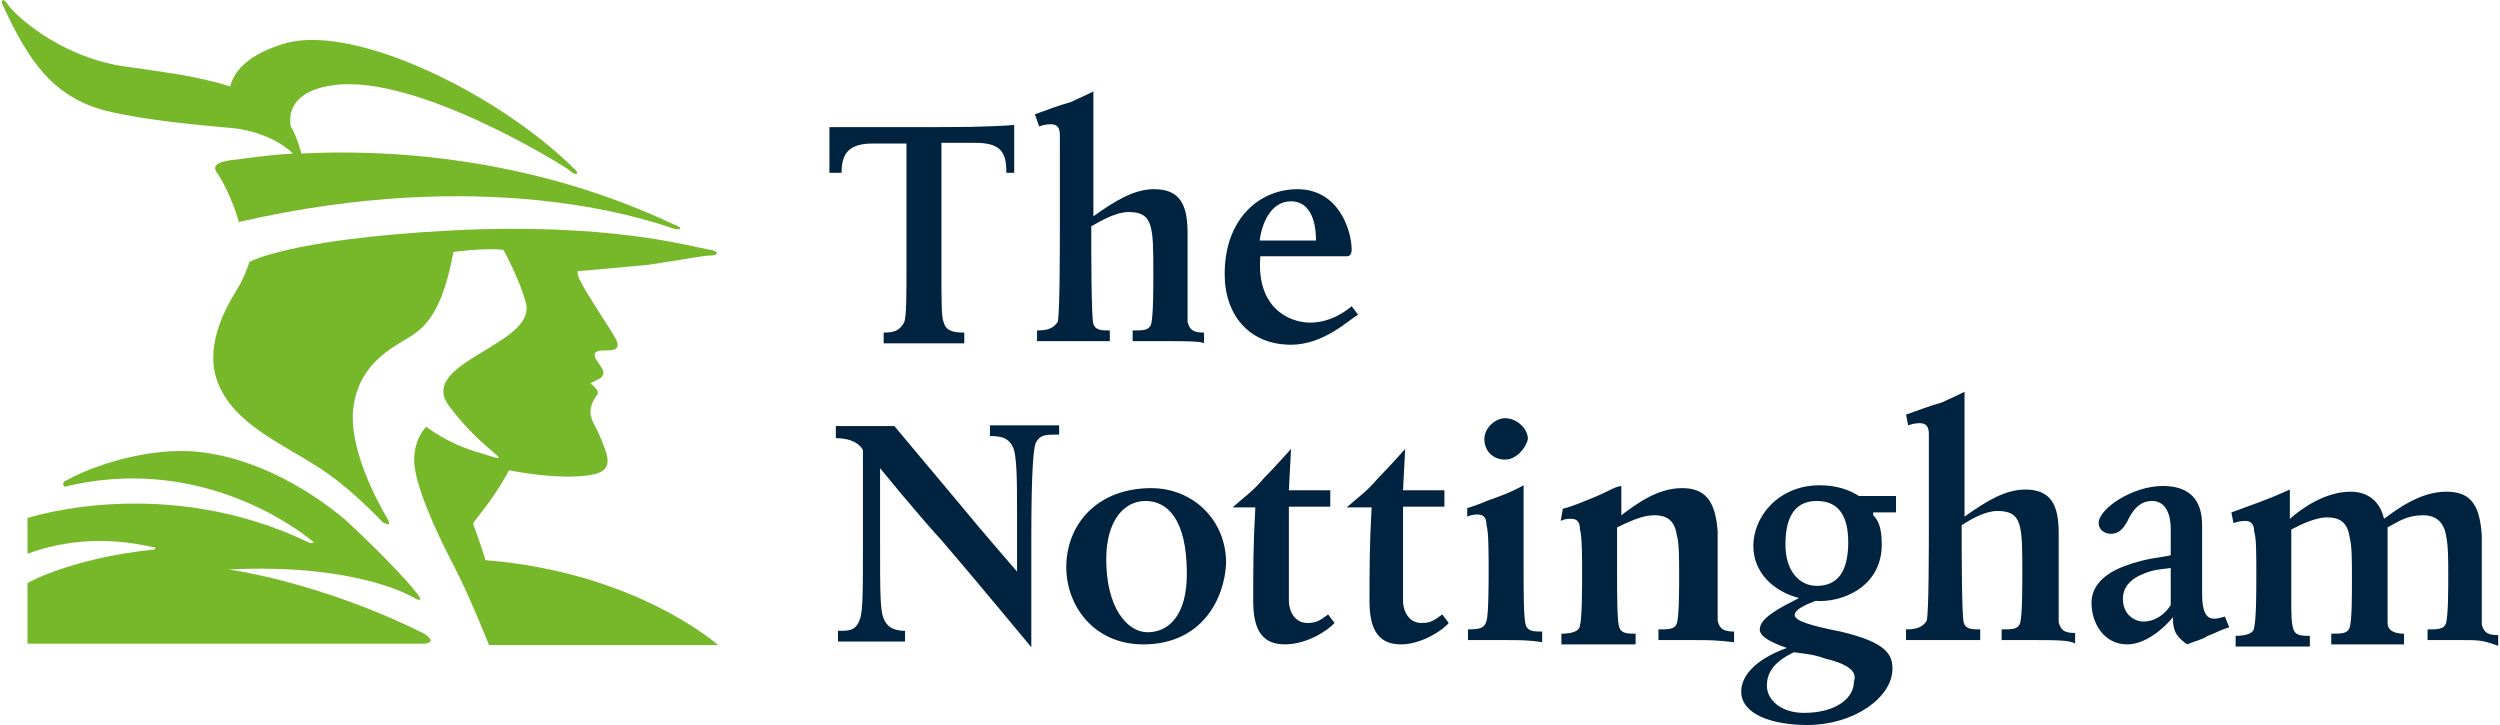
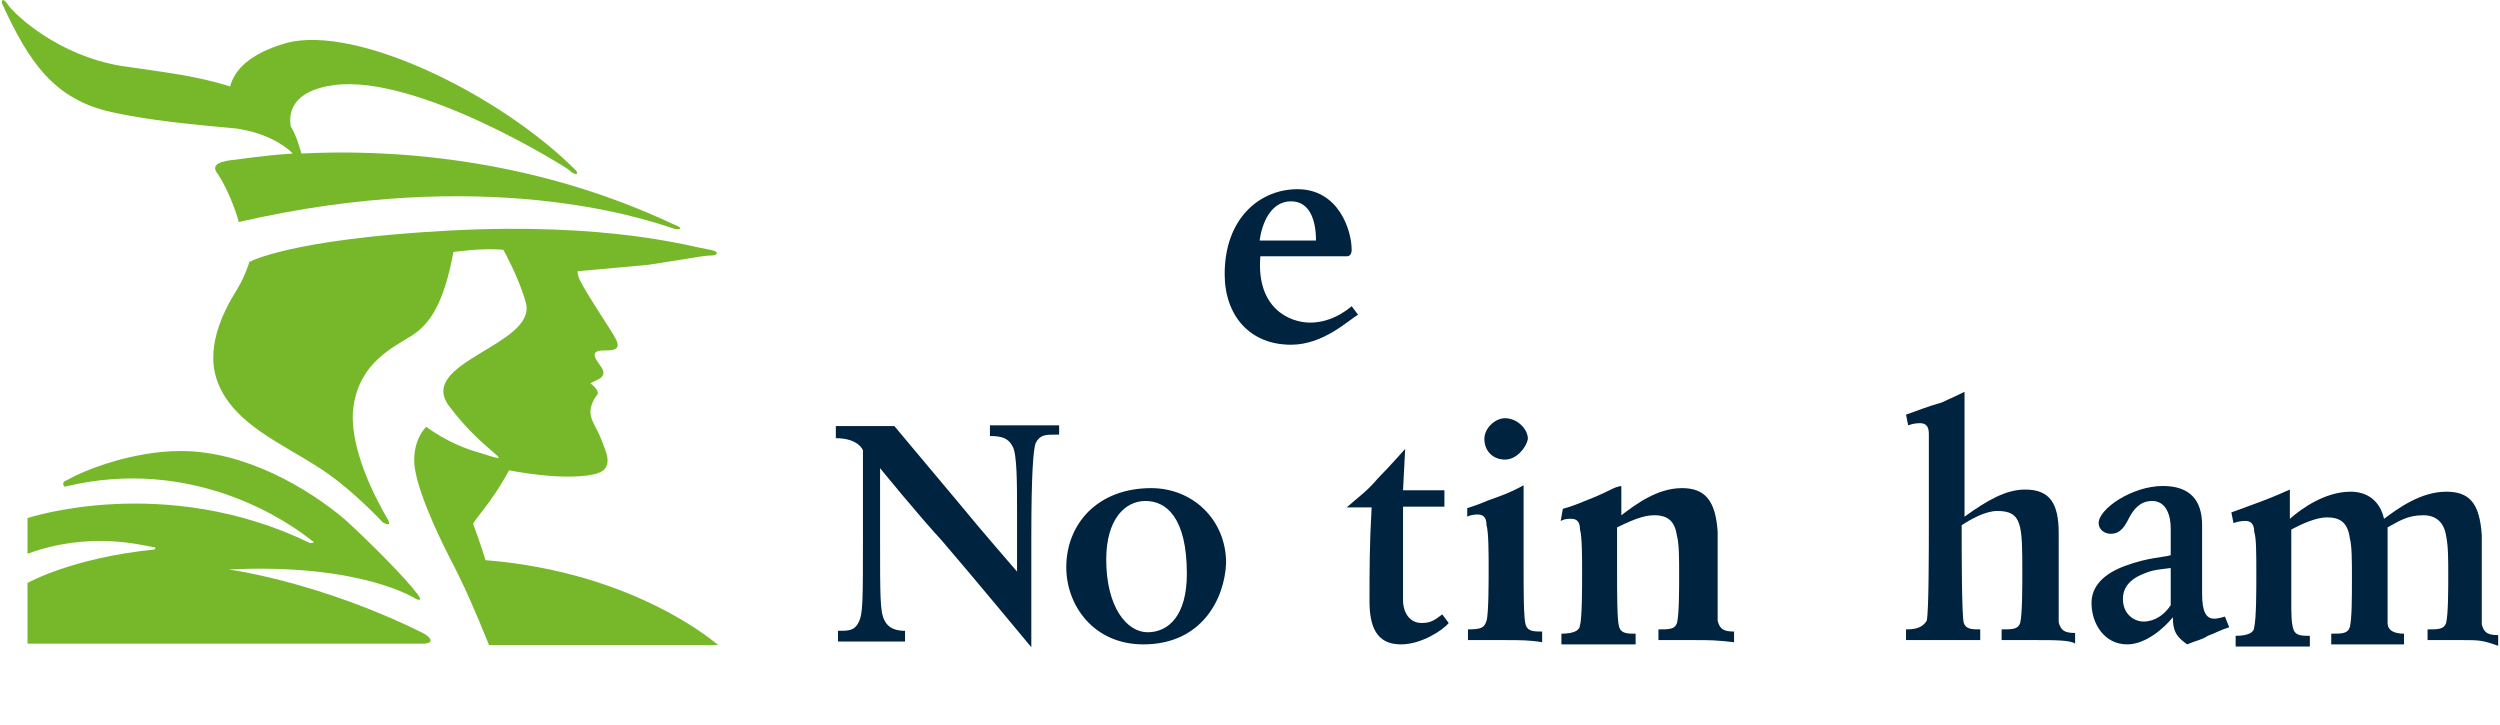
<svg xmlns="http://www.w3.org/2000/svg" height="170.294" viewBox="0 0 699.8 203.236" width="587.22">
  <g transform="translate(-150.1 -228.364)">
    <path d="m180.9 259.8c11 2.4 22.2 3.4 35 4.6 8.2 1.2 13.4 4.6 15.8 7-9.4.6-15.8 1.8-17 1.8-4.6.6-5.8 1.8-4 4 3.4 5.2 5.8 12.8 5.8 13.4 68.8-15.8 113-1.2 121.8 1.8 1.8.6 3.4 0 0-1.2-40.8-19.2-81-21-104.2-19.8-.6-1.8-1.2-4.6-3-7.6-.6-3.4 0-10 12.2-11.6 23.4-3 64.6 22.8 65.8 23.8 1.8 1.8 3 1.2 1.8 0-21-21-61.2-40.8-81-35.6-10.4 3-14.6 7.6-15.8 12.2-9.4-3-18.6-4-30.8-5.8-17.4-3-29.2-14-31.4-17-1.2-1.8-1.8-1.8-1.8-.6 7.6 16.6 14.6 27 30.8 30.6m168 40.2c1.8 0 3-1.2-1.2-1.8-4-.6-27.4-7.6-72.2-5.2s-56 8.8-56 8.8-1.2 4-3.4 7.6c-4 6.4-9.4 17-5.2 26.8 4.6 11 17.4 16.4 27.4 22.8 9.4 5.8 18.6 15.8 18.6 15.8s3 1.8 1.2-1.2c-3.4-5.8-11-20.4-9.4-31.4 1.8-12.2 11-16.4 16.4-19.8 4.6-3 8.8-8.2 11.6-23.4 0 0 8.2-1.2 14-.6 0 0 4.6 8.2 6.4 15.2 2.4 11.6-30.8 16.4-21.6 28.6 10.4 14 21 17 7.6 12.8-8.2-2.4-14-7-14-7s-3.4 3-3.4 9.4 5.8 19.2 10 27.4c4 7.6 7 14.6 11 24.4h64.2s-22.8-20.4-65.2-23.8c0 0-1.2-4-3.4-10-.6-.6 4.6-5.2 10-15.2 0 0 14.6 3 23.4 1.2 7-1.2 3.4-7 2.4-10-1.2-3-3-5.2-3-7.6 0-1.8 1.2-4 1.8-4.6 1.2-1.2-1.8-3.4-1.8-3.4s1.2-.6 2.4-1.2 1.8-1.8.6-3.4c-1.2-1.8-1.8-2.4-1.8-3.4 0-1.2 1.8-1.2 3.4-1.2 2.4 0 4-.6 2.4-3.4-1.2-2.4-7.6-11.6-10-16.4-.6-1.2-.6-2.4-.6-2.4s7-.6 19.8-1.8c13.4-2 15.2-2.6 17.6-2.6m-80.4 106c-29.2-14.6-54.8-18-54.8-18 37.2-1.8 52.4 8.2 52.4 8.2s2.4 1.2.6-1.2c-3.4-4.6-13.4-14.6-20.4-21-10.4-8.8-28-19.2-46-19.2-13.4 0-26.8 5.2-32 8.2-1.8.6-.6 1.8-.6 1.8 36.2-8.8 63 10 69.4 15.2 1.2.6-.6.6-.6.6-40.8-19.8-79.2-7-79.2-7v10c17.4-6.4 32-2.4 35.6-1.8.6 0 0 .6 0 .6-23.4 2.4-35.6 9.4-35.6 9.4v17h111.4c3.2-.4.8-2.2-.2-2.8" fill="#76b82a" />
    <g fill="#002340">
-       <path d="m431.7 276.6c0-5.8-1.8-8.2-8.8-8.2h-9.4v35c0 9.4 0 14 .6 15.2.6 2.4 2.4 3 5.8 3v3s-7 0-11.6 0-11 0-11 0v-3c3 0 4.6-.6 5.8-3 .6-1.8.6-7.6.6-15.2v-34.8h-9.4c-6.4 0-8.8 2.4-8.8 8.2h-3.4c0-1.8 0-4 0-5.8v-7h12.2 14.6c8.8 0 17 0 25-.6v3.4 10h-2.2z" />
-       <path d="m477.1 324c-4 0-8.2 0-10 0v-3c3 0 4.6 0 5.2-1.8.6-2.4.6-10 .6-14 0-13.4 0-17.4-7-17.4-3.4 0-7.6 2.4-10.4 4 0 7 0 25.6.6 27.4s2.4 1.8 4.6 1.8v3c-.6 0-6.4 0-10.4 0-3.4 0-9.4 0-10 0v-3c3 0 4.6-.6 5.8-2.4.6-2.4.6-19.8.6-28.6 0-19.2 0-23.4 0-23.8 0-1.8-.6-3-2.4-3-.6 0-1.8 0-3.4.6l-1.2-3.4c3.4-1.2 6.4-2.4 10-3.4 4-1.8 6.4-3 6.4-3v35c6.4-4.6 11.6-7.6 17-7.6 7 0 9.4 4 9.4 12.2v14.6 10.4c.6 2.4 1.8 3 4.6 3v3c-.6-.6-6-.6-10-.6" />
      <path d="m511.5 284.8c-5.8 0-8.2 6.4-8.8 11h15.8c0-5.8-1.8-11-7-11m0 40.2c-11.6 0-18.6-8.2-18.6-19.8 0-15.8 10-23.8 20.4-23.8 11.6 0 15.2 11.6 15.2 17 0 1.8-1.2 1.8-1.2 1.8h-24.4c-1.2 14.6 8.2 18.6 14 18.6 3.4 0 7.6-1.2 11.6-4.6l1.8 2.4c-2.6 1.4-9.6 8.4-18.8 8.4" />
      <path d="m445.7 350.2c-3 0-4.6 0-5.8 2.4-.6 1.8-1.2 7.6-1.2 26.8v30.4s-16.4-19.8-25-29.8c-7-7.6-17.4-20.4-17.4-20.4v19.2c0 17 0 21 1.2 23.4.6 1.2 1.8 3 5.8 3v3s-5.8 0-9.4 0c-4 0-9.4 0-9.4 0v-3c3 0 4.6 0 5.8-2.4s1.2-5.8 1.2-24.4c0-11.6 0-23.8 0-23.8s-1.2-3.4-7.6-3.4v-3.4h8.8 7.6l18.6 22.2c5.2 6.4 15.8 18.6 15.8 18.6s0-10 0-16.4c0-8.2 0-16.4-1.2-18.6-1.2-2.4-3-3-6.4-3v-3h9.4 10v2.6z" />
      <path d="m470.7 368.8c-5.8 0-11 5.2-11 16.4 0 13.4 5.8 20.4 11.6 20.4s11-4.6 11-16.4c0-15.8-5.8-20.4-11.6-20.4m-.6 40.2c-14 0-21.6-11-21.6-21.6 0-12.2 8.8-22.2 23.8-22.2 11.6 0 21 8.8 21 21-.4 10-6.8 22.8-23.2 22.8" />
-       <path d="m509.7 409c-7 0-8.8-5.2-8.8-12.2 0-8.8 0-15.8.6-26.2h-6.4c3.4-3 5.8-4.6 8.8-8.2 3-3 7.6-8.2 7.6-8.2l-.6 11.6h11.6v4.6h-11.6v13.4 12.8c0 3.4 1.8 6.4 5.2 6.4 2.4 0 3.4-.6 5.8-2.4l1.8 2.4c-1.8 2-7.6 6-14 6" />
      <path d="m542.3 409c-7 0-8.8-5.2-8.8-12.2 0-8.8 0-15.8.6-26.2h-7c3.4-3 5.8-4.6 8.8-8.2 3-3 7.6-8.2 7.6-8.2l-.6 11.6h11.6v4.6h-11.6v13.4 12.8c0 3.4 1.8 6.4 5.2 6.4 2.4 0 3.4-.6 5.8-2.4l1.8 2.4c-1.6 2-7.6 6-13.4 6" />
      <path d="m571.5 357.2c-3.4 0-5.8-2.4-5.8-5.8 0-3 3-5.8 5.8-5.8 3.4 0 6.4 3 6.4 5.8-.6 2.8-3.4 5.8-6.4 5.8m0 50.6c-4 0-6.4 0-10.4 0v-3c4 0 4.6-.6 5.2-2.4s.6-11 .6-14.6c0-4 0-10.4-.6-12.2 0-1.8-.6-3-2.4-3-.6 0-1.8 0-3 .6v-2.4c4-1.2 4.6-1.8 8.2-3 3.4-1.2 5.8-2.4 7.6-3.4v23.4c0 6.4 0 14 .6 15.8s2.4 1.8 4.6 1.8v3c-3.4-.6-6.4-.6-10.4-.6" />
      <path d="m624.5 407.8c-4 0-5.2 0-10 0v-3c3 0 4.6 0 5.2-1.8.6-2.4.6-9.4.6-13.4 0-4.6 0-8.8-.6-11-.6-4-2.4-5.8-6.4-5.8-3.4 0-7 1.8-10.4 3.4v12.2c0 6.4 0 14 .6 15.8s2.4 1.8 4.6 1.8v3c-5.2 0-6.4 0-10.4 0s-5.2 0-10.4 0v-3c4 0 5.2-1.2 5.2-2.4.6-1.8.6-11 .6-14.6 0-4 0-10.4-.6-12.2 0-1.8-.6-3-2.4-3-1.2 0-1.8 0-3 .6l.6-3.4c2.4-.6 5.2-1.8 8.2-3 5.8-2.4 5.8-3 8.2-3.4v8.2c4-3 10-7.6 17-7.6 6.4 0 9.4 3.4 10 12.2v14.6 10.4c.6 2.4 1.8 3 4.6 3v3c-5.4-.6-6.4-.6-11.2-.6" />
-       <path d="m658.9 368.8c-7 0-8.8 5.8-8.8 12.2 0 7.6 4 11.6 8.8 11.6 5.8 0 8.8-4 8.8-12.2 0-7-2.4-11.6-8.8-11.6m2.4 44.2c-3.4-1.2-4.6-1.2-8.8-1.8-6.4 3-7.6 6.4-7.6 9.4 0 4 4 7.6 10.4 7.6 8.8 0 14-4 14-8.8.8-2.2-.4-4.6-8-6.4m13.4-40.2c1.2 1.2 2.4 3 2.4 8.2 0 12.2-11.6 16.4-18.6 15.8-3 1.2-5.8 2.4-5.8 4s4.6 3 12.8 4.6c12.8 3 14.6 6.4 14.6 10.4 0 8.2-11 15.8-23.8 15.8-10 0-18.6-3-18.6-9.4 0-4 3.4-8.8 12.8-12.2-5.2-1.8-7.6-3.4-7.6-5.2 0-3.4 6.4-6.4 11-8.8-7-1.8-12.8-7-12.8-14.6 0-8.2 7-17 18.6-17 4.6 0 8.2 1.2 11 3h10.4v4.6h-6.4z" />
      <path d="m720.7 407.8c-4 0-8.2 0-10 0v-3c3 0 4.6 0 5.2-1.8.6-2.4.6-10 .6-14 0-13.4 0-17.4-7-17.4-3.4 0-7.6 2.4-10 4 0 7 0 25.6.6 27.4s2.4 1.8 4.6 1.8v3c-.6 0-6.4 0-10.4 0-3.4 0-9.4 0-10.4 0v-3c3 0 4.6-.6 5.8-2.4.6-2.4.6-19.8.6-28.6 0-19.2 0-23.4 0-23.8 0-1.8-.6-3-2.4-3-.6 0-1.8 0-3.4.6l-.6-3c3.4-1.2 6.4-2.4 10-3.4 4-1.8 6.4-3 6.4-3v35c6.4-4.6 11.6-7.6 17-7.6 7 0 9.4 4 9.4 12.2v14.6 10.4c.6 2.4 1.8 3 4.6 3v3c-1.2-1-6-1-10.6-1" />
      <path d="m750.5 389.2c-4.6 1.8-5.8 4.6-5.8 7 0 4.6 3.4 6.4 5.8 6.4 3 0 5.8-1.8 7.6-4.6v-10.4c-3 .4-4.8.4-7.6 1.6m18 17.4c-1.8 1.2-3 1.2-5.8 2.4-2.4-1.8-4-3-4-7.6-2.4 3-7.6 7.6-12.8 7.6-6.4 0-10-5.8-10-11.6 0-3.4 1.8-7.6 9.4-10.4 6.4-2.4 11-2.4 12.8-3 0-3.4 0-6.4 0-7.6 0-3.4-1.2-7.6-5.2-7.6-3.4 0-5.2 2.4-6.4 4.6-1.2 2.4-2.4 4.6-5.2 4.6-1.8 0-3.4-1.2-3.4-3 0-4 9.4-10.4 18-10.4 7.6 0 11 4 11 11v19.2c0 5.2 1.2 7 3.4 7 1.2 0 3-.6 3-.6l1.2 3c-2.6.8-4.2 1.8-6 2.4" />
      <path d="m840.1 407.8c-4 0-5.2 0-10 0v-3c3 0 4.6 0 5.2-1.8.6-2.4.6-9.4.6-13.4 0-4.6 0-8.2-.6-11-.6-4-3-5.8-6.4-5.8-4.6 0-7 1.8-10 3.4v1.8 11.6 13.4c0 2.4 2.4 3 4.6 3v3c-5.2 0-6.4 0-10 0s-4.6 0-10.4 0v-3c3 0 4.6 0 5.2-1.8.6-2.4.6-8.2.6-14 0-4.6 0-8.8-.6-11-.6-4.6-3-5.8-6.4-5.8-3 0-7 1.8-10 3.4v20.4c0 3 0 5.8.6 7.6s2.4 1.8 4.6 1.8v3c-4 0-6.4 0-10.4 0s-5.2 0-10.4 0v-3c4 0 5.2-1.2 5.2-2.4.6-2.4.6-10.4.6-14.6 0-6.4 0-10.4-.6-12.2 0-2.4-1.2-3-2.4-3-.6 0-1.8 0-3.4.6l-.6-3s3.4-1.2 8.2-3 5.8-2.4 8.2-3.4v8.2c3.4-3 10-7.6 17-7.6 4.6 0 8.2 2.4 9.4 7.6 4-3 10.4-7.6 17.4-7.6 6.4 0 9.4 3 10 12.2v14.6 10.4c.6 2.4 1.8 3 4.6 3v3c-4.4-1.6-5.6-1.6-9.8-1.6" />
    </g>
  </g>
</svg>